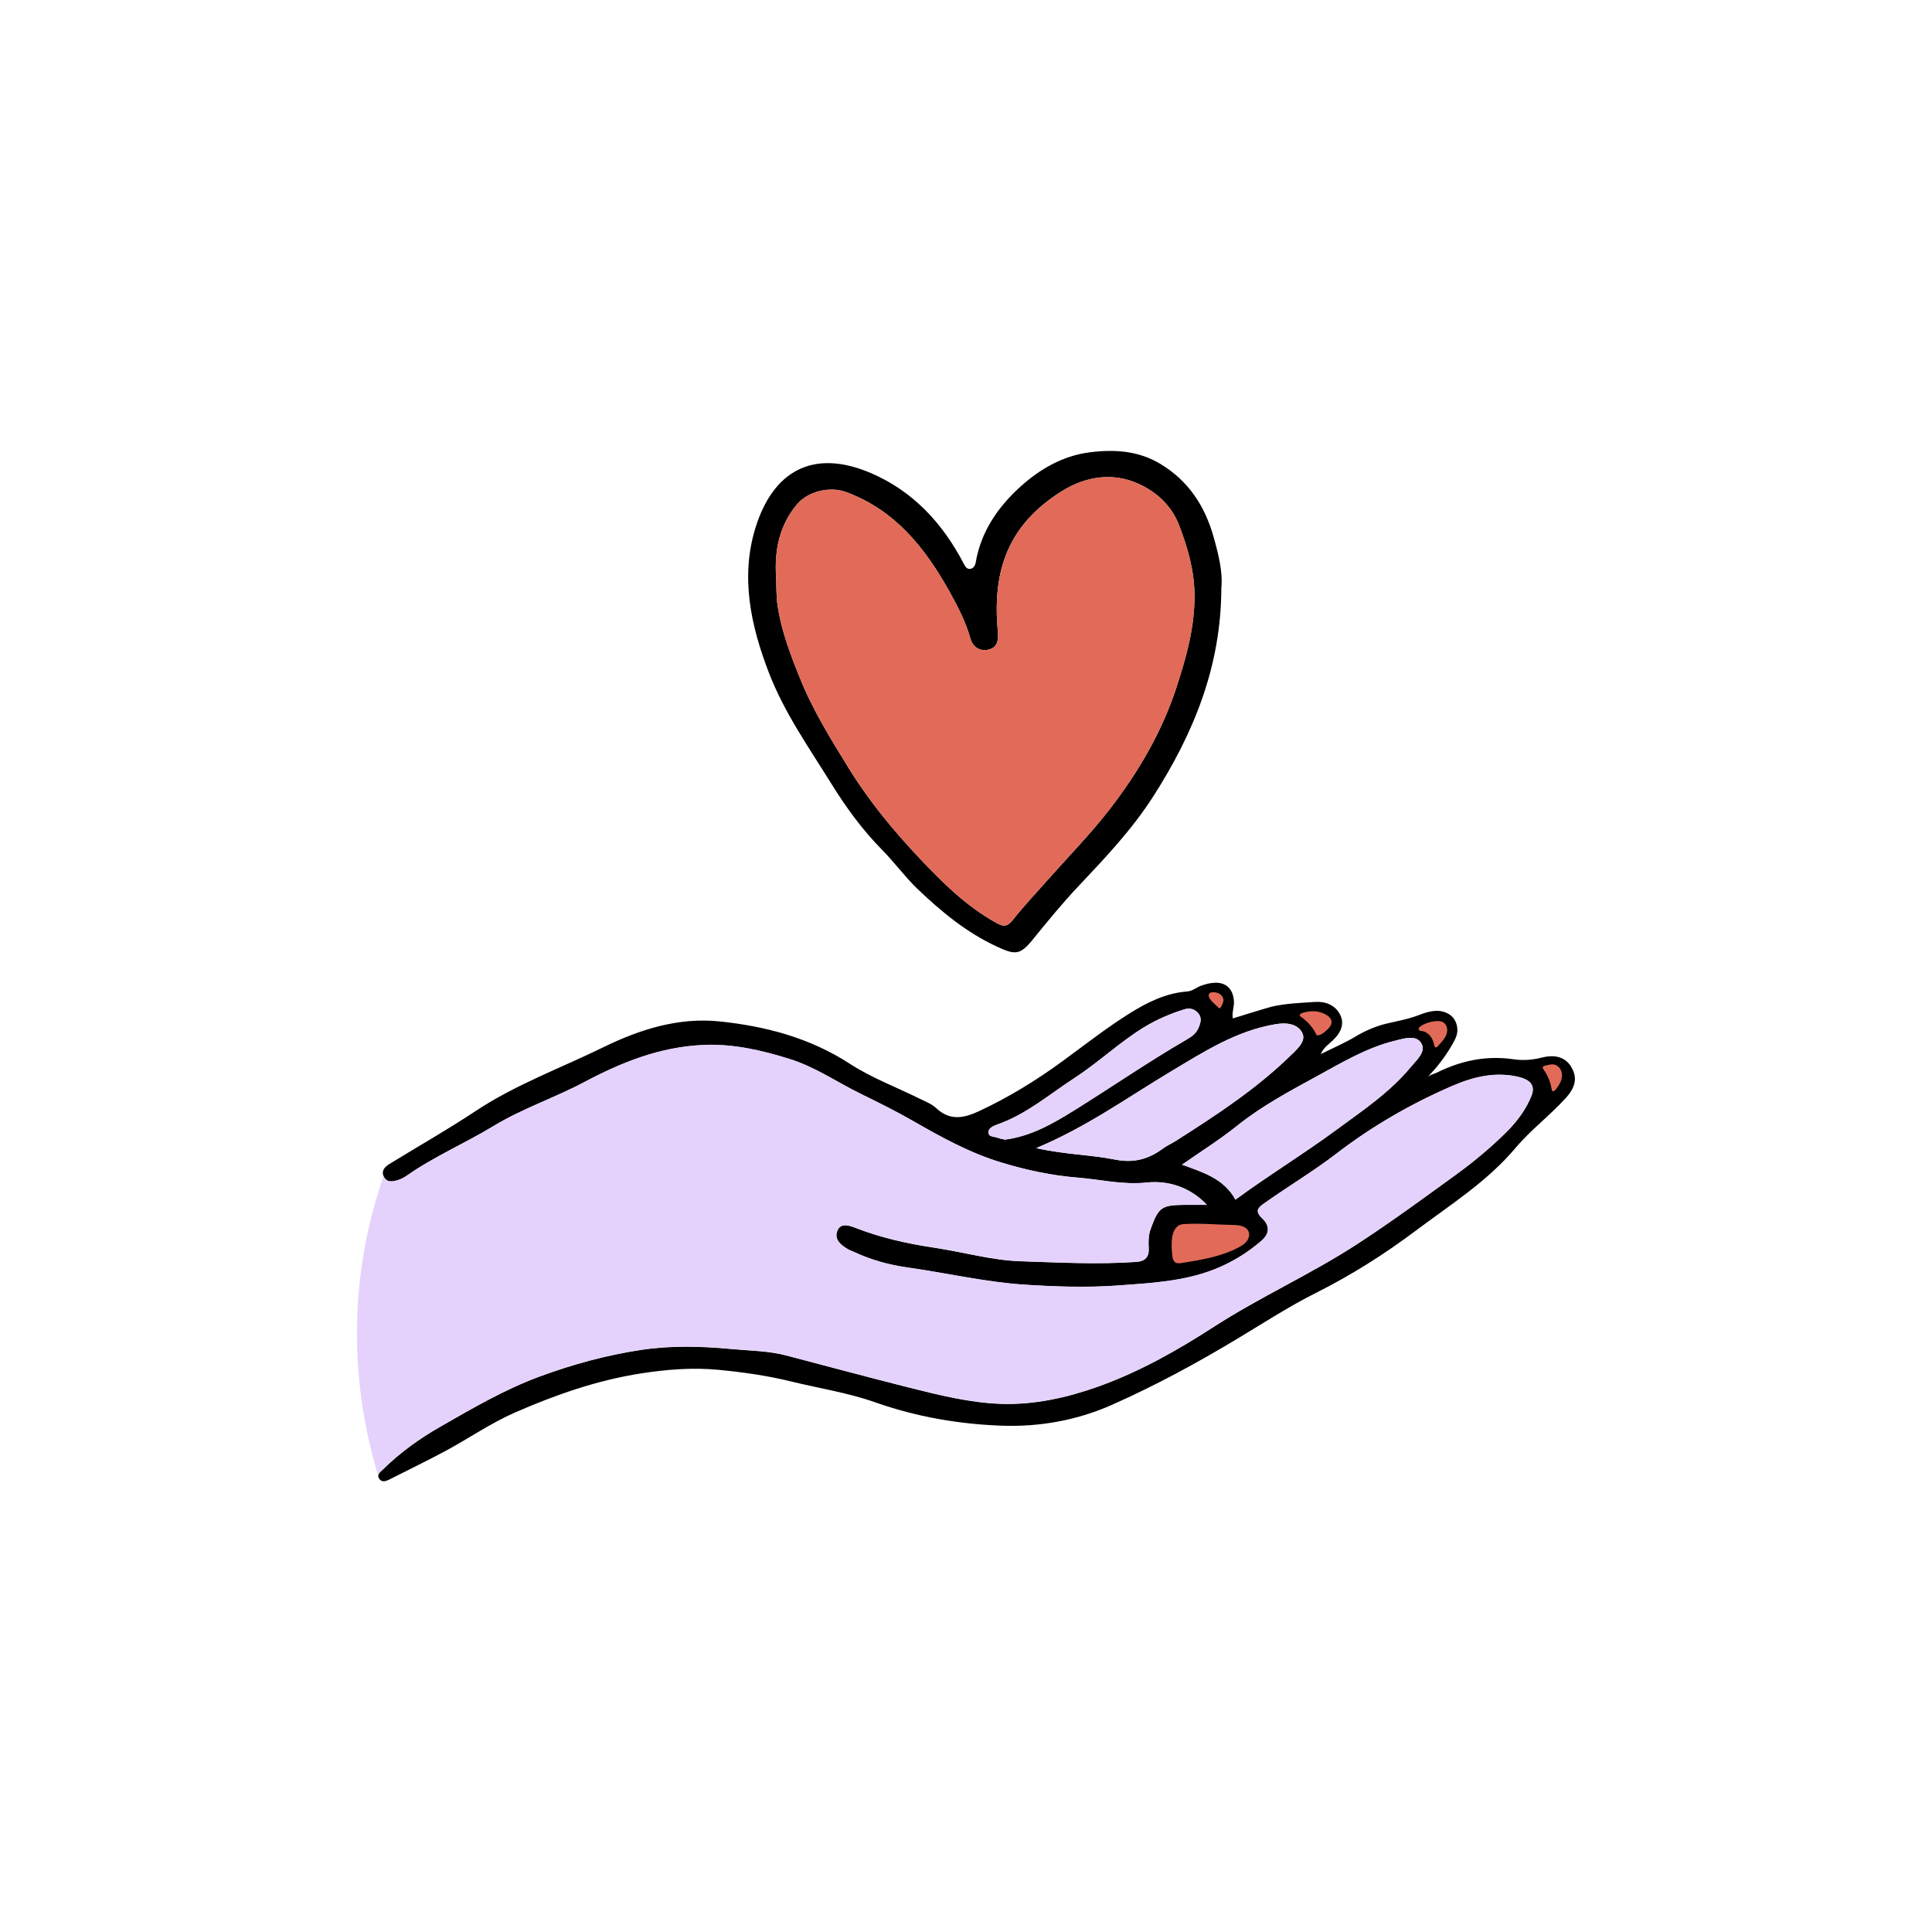
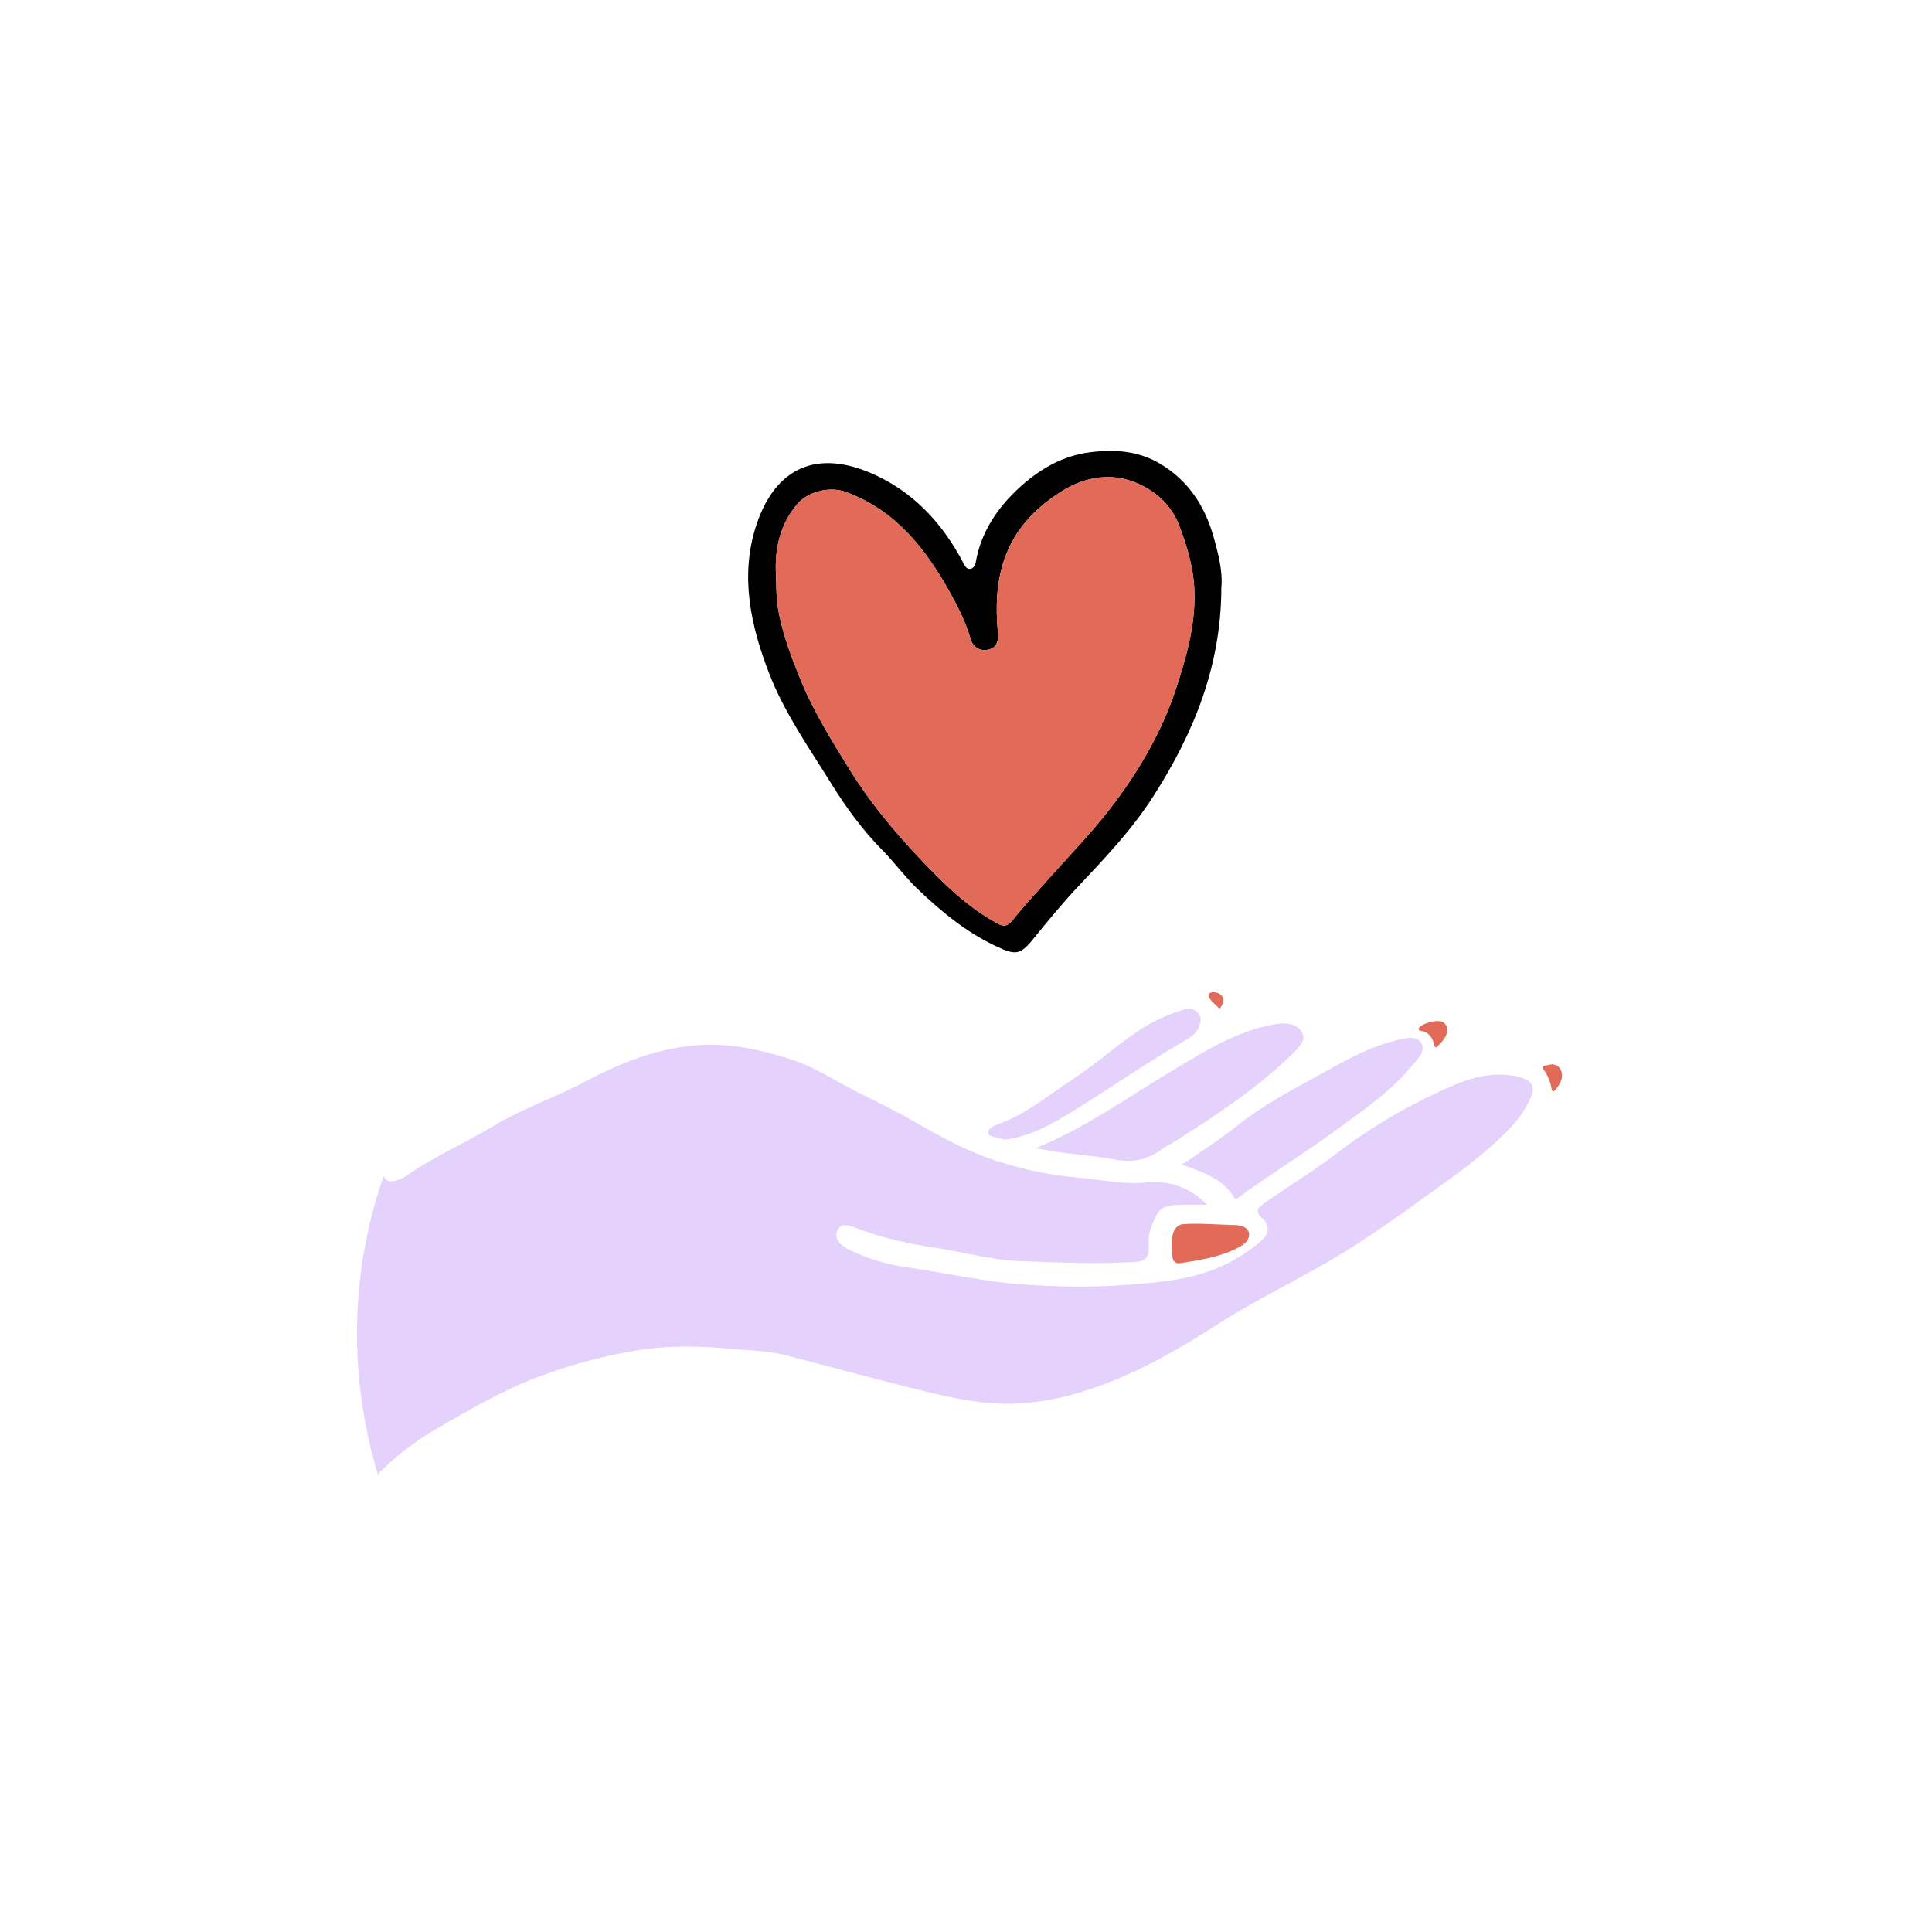
<svg xmlns="http://www.w3.org/2000/svg" id="Layer_1" viewBox="0 0 500 500">
  <defs>
    <style>.cls-1{fill:#e4d2fc;}.cls-2{fill:#e16b58;}</style>
  </defs>
-   <path d="m406.61,276.04c-1.82-2.84-4.79-3.06-7.58-2.34-2.49.64-4.93.79-7.34.44-3.88-.58-7.83-.42-11.65.47-1.91.44-3.77,1.05-5.58,1.8-.91.37-1.81.78-2.7,1.22-.67.33-1.78.56-2.31,1.1,2.51-2.54,4.69-5.41,6.45-8.51.82-1.45,1.44-2.63,1.22-4.34-.18-1.39-.91-2.67-2.12-3.41-2.46-1.51-5.2-.78-7.72.2-2.78,1.09-5.54,1.54-8.41,2.23-2.86.68-5.59,1.87-8.11,3.38-2.85,1.71-5.94,3.02-8.94,4.51.52-1.21,1.35-2.01,2.22-2.74,2.33-1.94,4.22-4.44,2.83-7.36-1.31-2.62-3.83-3.57-6.59-3.39-3.77.26-7.47.37-11.19,1.23-.91.21-10.04,3.03-10.03,3.04-.33-1.52.46-3.16.26-4.78-.14-1.15-.49-2.34-1.32-3.19-1.87-1.94-5-1.29-7.23-.47-1.2.44-2.13,1.36-3.55,1.47-5.42.39-10.25,2.78-14.7,5.55-6.03,3.76-11.65,8.17-17.41,12.39-6.86,5.02-14.06,9.46-21.79,13.05-3.92,1.82-7.51,2.52-11.05-.82-1.16-1.09-2.81-1.71-4.29-2.44-6-2.98-12.39-5.36-17.97-8.98-10.38-6.75-21.81-9.77-33.82-11.01-10.65-1.1-20.67,2.1-30.01,6.67-11.07,5.42-22.73,9.66-33.11,16.54-7.26,4.81-14.84,9.12-22.27,13.68-1.16.72-2.17,1.69-1.52,3.19.74,1.72,2.27,1.43,3.66,1.02.78-.23,1.55-.61,2.22-1.08,7.14-5.01,15.18-8.44,22.6-12.94,7.51-4.55,15.82-7.29,23.53-11.39,9.59-5.1,19.56-9.07,30.68-9.57,7.78-.35,15.17,1.36,22.43,3.64,6.54,2.04,12.25,6,18.38,9.01,4.63,2.27,9.29,4.58,13.8,7.18,7.23,4.16,14.56,8.17,22.66,10.62,6.45,1.95,13.01,3.35,19.65,3.88,5.93.47,11.72,1.93,17.88,1.27,5.54-.57,11.18,1.14,15.58,5.77-1.96,0-3.94-.01-5.9,0-5.87.05-6.64.68-8.64,6.2-.59,1.64-.63,3.26-.52,4.89.16,2.4-.9,3.5-3.2,3.67-9.99.7-20.02.16-29.98-.17-7.43-.24-14.79-2.38-22.22-3.49-7.01-1.05-13.86-2.57-20.49-5.15-1.49-.57-3.83-1.46-4.7.78-.87,2.22.91,3.67,2.72,4.74.5.3,1.07.49,1.61.73,4.39,2.05,8.98,3.33,13.81,4.01,10.15,1.44,20.18,3.79,30.4,4.46,8.1.52,16.21.79,24.36.19,8.37-.61,16.68-1.05,24.58-4.12,4.52-1.76,8.61-4.27,12.29-7.44,2.15-1.86,2.17-3.9.23-5.77-2.1-2.02-1.13-2.79.84-4.17,6.07-4.28,12.49-8.12,18.33-12.61,9.26-7.11,19.19-12.83,29.82-17.45,5.54-2.42,11.39-3.88,17.52-2.35,2.45.61,4.28,1.95,3.15,4.8-1.41,3.53-3.71,6.63-6.35,9.26-4.1,4.1-8.55,7.8-13.29,11.24-8.39,6.09-16.74,12.21-25.43,17.87-12.04,7.84-25.22,13.71-37.33,21.55-9.3,6.01-19.11,11.55-29.67,15.33-8.14,2.91-16.62,4.79-25.22,4.5-8.11-.28-16.1-2.28-24-4.27-10.57-2.67-21.1-5.5-31.65-8.27-4.58-1.19-9.31-1.2-13.98-1.64-7.88-.74-15.73-.97-23.61.23-8.98,1.36-17.7,3.75-26.2,6.89-9.07,3.35-17.42,8.24-25.77,13.03-5.29,3.03-10.32,6.64-14.72,10.97-.48.47-1.22.98-1.25,1.7,0,.21.06.42.21.67.73,1.14,1.84.68,2.82.18,4.83-2.46,9.71-4.8,14.48-7.37,6.01-3.25,11.7-7.19,17.92-9.91,10.46-4.57,21.27-8.35,32.64-10.11,6.62-1.02,13.28-1.56,19.97-.92,6.32.61,12.61,1.49,18.79,3.01,7.27,1.78,14.77,2.92,21.8,5.41,10.67,3.76,21.74,5.65,32.76,6.04,9.58.34,19.33-1.32,28.52-5.41,11.22-4.98,21.95-10.79,32.43-17.1,6.78-4.07,13.42-8.4,20.48-11.93,9.08-4.56,17.59-9.95,25.68-16.02,8.94-6.71,18.49-12.71,25.79-21.38,3.99-4.73,8.96-8.45,13.09-13.01,2.15-2.38,3.25-5.04,1.32-8.04Zm-148.31,18.44c-.92-.38-2.5-.13-2.5-1.47-.01-1.07,1.37-1.66,2.27-1.98,7.55-2.64,13.54-7.84,20.12-12.12,6.3-4.1,11.75-9.37,18.22-13.26,3.18-1.9,6.49-3.29,9.98-4.4,1.54-.49,2.85-.13,3.8,1.09.9,1.16.52,2.41-.01,3.67-.64,1.53-1.9,2.34-3.24,3.12-9.94,5.77-19.41,12.32-29.17,18.38-5.35,3.31-10.92,6.54-17.65,7.42-.45-.1-1.16-.18-1.81-.45Zm42.63,2.78c-3.7,2.76-7.6,3.78-12.29,2.85-6.41-1.29-13.05-1.31-20.48-2.98,13.02-5.43,23.63-13.11,34.82-19.8,8.51-5.09,17.01-10.6,27.18-12.27,2.67-.45,5.34-.15,6.66,1.89,1.43,2.19-.7,4.13-2.32,5.74-9.03,8.92-19.58,15.82-30.24,22.6-1.09.69-2.3,1.21-3.33,1.98Zm64.21-21.15c-5.38,6.54-12.43,11.24-19.12,16.17-8.51,6.28-17.59,11.8-26.29,18.19-3-5.49-8.43-7.07-13.81-9.06,4.72-3.3,9.75-6.46,14.37-10.16,6.29-5.02,13.37-8.81,20.32-12.61,6.43-3.5,12.85-7.4,20.13-9.23,2.4-.59,5.5-1.65,6.94.36,1.64,2.29-1.02,4.5-2.53,6.33Z" />
  <path class="cls-1" d="m365.14,276.11c-5.38,6.54-12.43,11.24-19.12,16.17-8.51,6.28-17.59,11.8-26.29,18.19-3-5.49-8.43-7.07-13.81-9.06,4.72-3.3,9.75-6.46,14.37-10.16,6.29-5.02,13.37-8.81,20.32-12.61,6.43-3.5,12.85-7.4,20.13-9.23,2.4-.59,5.5-1.65,6.94.36,1.64,2.29-1.02,4.5-2.53,6.33Z" />
  <path class="cls-1" d="m334.5,272.68c-9.03,8.92-19.58,15.82-30.24,22.6-1.09.69-2.3,1.21-3.33,1.98-3.7,2.76-7.6,3.78-12.29,2.85-6.41-1.29-13.05-1.31-20.48-2.98,13.02-5.43,23.63-13.11,34.82-19.8,8.51-5.09,17.01-10.6,27.18-12.27,2.67-.45,5.34-.15,6.66,1.89,1.43,2.19-.7,4.13-2.32,5.74Z" />
  <path class="cls-1" d="m310.17,266.01c-.64,1.53-1.9,2.34-3.24,3.12-9.94,5.77-19.41,12.32-29.17,18.38-5.35,3.31-10.92,6.54-17.65,7.42-.45-.1-1.16-.18-1.81-.45-.92-.38-2.5-.13-2.5-1.47-.01-1.07,1.37-1.66,2.27-1.98,7.55-2.64,13.54-7.84,20.12-12.12,6.3-4.1,11.75-9.37,18.22-13.26,3.18-1.9,6.49-3.29,9.98-4.4,1.54-.49,2.85-.13,3.8,1.09.9,1.16.52,2.41-.01,3.67Z" />
  <path class="cls-1" d="m396.35,283.53c-1.41,3.53-3.71,6.63-6.35,9.26-4.1,4.1-8.55,7.8-13.29,11.24-8.39,6.09-16.74,12.21-25.43,17.87-12.04,7.84-25.22,13.71-37.33,21.55-9.3,6.01-19.11,11.55-29.67,15.33-8.14,2.91-16.62,4.79-25.22,4.5-8.11-.28-16.1-2.28-24-4.27-10.57-2.67-21.1-5.5-31.65-8.27-4.58-1.19-9.31-1.2-13.98-1.64-7.88-.74-15.73-.97-23.61.23-8.98,1.36-17.7,3.75-26.2,6.89-9.07,3.35-17.42,8.24-25.77,13.03-5.29,3.03-10.32,6.64-14.72,10.97-.48.47-1.22.98-1.25,1.69-3.41-11.25-7.03-28.71-4.83-49.72,1.15-10.95,3.61-20.32,6.22-27.81.74,1.72,2.27,1.43,3.66,1.02.78-.23,1.55-.61,2.22-1.08,7.14-5.01,15.18-8.44,22.6-12.94,7.51-4.55,15.82-7.29,23.53-11.39,9.59-5.1,19.56-9.07,30.68-9.57,7.78-.35,15.17,1.36,22.43,3.64,6.54,2.04,12.25,6,18.38,9.01,4.63,2.27,9.29,4.58,13.8,7.18,7.23,4.16,14.56,8.17,22.66,10.62,6.45,1.95,13.01,3.35,19.65,3.88,5.93.47,11.72,1.93,17.88,1.27,5.54-.57,11.18,1.14,15.58,5.77-1.96,0-3.94-.01-5.9,0-5.87.05-6.64.68-8.64,6.2-.59,1.64-.63,3.26-.52,4.89.16,2.4-.9,3.5-3.2,3.67-9.99.7-20.02.16-29.98-.17-7.43-.24-14.79-2.38-22.22-3.49-7.01-1.05-13.86-2.57-20.49-5.15-1.49-.57-3.83-1.46-4.7.78-.87,2.22.91,3.67,2.72,4.74.5.3,1.07.49,1.61.73,4.39,2.05,8.98,3.33,13.81,4.01,10.15,1.44,20.18,3.79,30.4,4.46,8.1.52,16.21.79,24.36.19,8.37-.61,16.68-1.05,24.58-4.12,4.52-1.76,8.61-4.27,12.29-7.44,2.15-1.86,2.17-3.9.23-5.77-2.1-2.02-1.13-2.79.84-4.17,6.07-4.28,12.49-8.12,18.33-12.61,9.26-7.11,19.19-12.83,29.82-17.45,5.54-2.42,11.39-3.88,17.52-2.35,2.45.61,4.28,1.95,3.15,4.8Z" />
  <path class="cls-2" d="m303.38,324.94c.07.68.24,1.43.82,1.79.49.3,1.11.22,1.67.13,5.03-.8,10.16-1.64,14.66-4.02.79-.41,1.57-.89,2.11-1.59s.82-1.67.5-2.5c-.57-1.45-2.48-1.71-4.03-1.73-4.21-.07-8.59-.51-12.8-.22-3.57.25-3.21,5.49-2.93,8.14Z" />
  <path class="cls-2" d="m401.83,282.4c.47.28,1.43-1.32,1.64-1.65.55-.88.89-1.93.74-2.96s-.87-2-1.87-2.26c-.86-.22-1.68.1-2.49.26-.25.05-.52.17-.58.42-.05.21.09.42.22.6,1.05,1.48,1.76,3.19,2.06,4.98.04.21.08.45.24.59.01.01.03.02.04.03Z" />
  <path class="cls-2" d="m315.3,260.75c.08.08.16.17.27.18.17.02.3-.15.39-.3.35-.59.71-1.23.66-1.91-.07-.92-.91-1.64-1.81-1.84-.9-.2-2.26-.18-1.95,1.04.25,1.01,1.75,2.09,2.44,2.83Z" />
-   <path class="cls-2" d="m343.09,262.55c.75.41,1.48,1.07,1.52,1.92.04.89-.68,1.61-1.34,2.21-.72.65-1.56,1.34-2.52,1.26-.84-1.86-2.2-3.48-3.88-4.64-.19-.13-.4-.27-.47-.49-.28-.77,2.56-1.09,3.08-1.1,1.25-.04,2.52.24,3.62.85Z" />
+   <path class="cls-2" d="m343.09,262.55Z" />
  <path class="cls-2" d="m371.2,264.32c.8-.13,1.59-.11,2.22.22.8.42,1.19,1.4,1.11,2.3s-.54,1.73-1.1,2.43c-.35.44-.74.84-1.12,1.26-.23.25-.55.8-.94.39-.16-.18-.2-.43-.25-.67-.19-.96-.65-1.88-1.37-2.54-.35-.32-.75-.57-1.19-.75-.42-.17-1.66-.04-1.38-.84.08-.23.28-.4.49-.54,1.05-.72,2.27-1.09,3.52-1.28Z" />
  <path d="m314.06,138.89c-2.26-7.98-6.51-14.45-13.69-18.79-5.71-3.47-11.95-3.86-18.42-3.03-6.95.9-12.83,4.35-17.79,8.81-5.8,5.21-10.29,11.64-11.65,19.71-.15.84-.67,1.62-1.59,1.65-.74.01-1.14-.65-1.49-1.33-5.42-10.45-13.16-18.81-23.98-23.45-15.41-6.61-25.5-.17-29.94,14.14-3.94,12.73-1.21,25.39,3.52,37.61,3.99,10.31,10.34,19.29,16.1,28.58,3.81,6.15,8.06,12,13.28,17.28,3.04,3.08,5.75,6.81,8.92,9.87,6.2,5.93,12.78,11.4,20.73,15.07,4.63,2.15,5.93,2.19,9.18-1.81,3.86-4.74,7.74-9.51,11.94-13.94,6.94-7.34,13.85-14.66,19.33-23.23,10.4-16.26,17.53-33.57,17.57-53.89.41-4.13-.73-8.68-2.02-13.24Zm-9.57,38.94c-3.78,11.58-9.86,21.95-17.22,31.49-5.03,6.51-10.84,12.42-16.3,18.6-2.96,3.35-6.04,6.6-8.8,10.09-1.3,1.62-2.22,1.99-4.09.96-7.89-4.32-14.14-10.52-20.21-16.97-6.72-7.12-12.94-14.66-18.08-22.98-4.62-7.49-9.29-14.95-12.63-23.19-2.52-6.23-4.92-12.4-5.92-19.11-.39-2.59-.27-5.18-.41-7.76-.39-6.84.97-13.17,5.5-18.51,2.83-3.33,8.49-4.63,12.6-3.12,12.74,4.69,20.48,14.45,26.84,25.85,2.18,3.93,4.16,7.81,5.4,12.14.67,2.33,2.72,3.46,5.04,2.69,2.1-.7,2.21-2.66,2.02-4.72-1.47-15.97,2.87-27.58,16.57-36.17,6.24-3.9,13.26-4.92,19.92-1.88,4.55,2.09,8.49,5.57,10.48,10.82,2.17,5.75,3.84,11.42,3.93,17.68.11,8.43-2.09,16.26-4.66,24.1Z" />
  <path class="cls-2" d="m309.15,153.73c.11,8.43-2.09,16.26-4.66,24.1-3.78,11.58-9.86,21.95-17.22,31.49-5.03,6.51-10.84,12.42-16.3,18.6-2.96,3.35-6.04,6.6-8.8,10.09-1.3,1.62-2.22,1.99-4.09.96-7.89-4.32-14.14-10.52-20.21-16.97-6.72-7.12-12.94-14.66-18.08-22.98-4.62-7.49-9.29-14.95-12.63-23.19-2.52-6.23-4.92-12.4-5.92-19.11-.39-2.59-.27-5.18-.41-7.76-.39-6.84.97-13.17,5.5-18.51,2.83-3.33,8.49-4.63,12.6-3.12,12.74,4.69,20.48,14.45,26.84,25.85,2.18,3.93,4.16,7.81,5.4,12.14.67,2.33,2.72,3.46,5.04,2.69,2.1-.7,2.21-2.66,2.02-4.72-1.47-15.97,2.87-27.58,16.57-36.17,6.24-3.9,13.26-4.92,19.92-1.88,4.55,2.09,8.49,5.57,10.48,10.82,2.17,5.75,3.84,11.42,3.93,17.68Z" />
</svg>